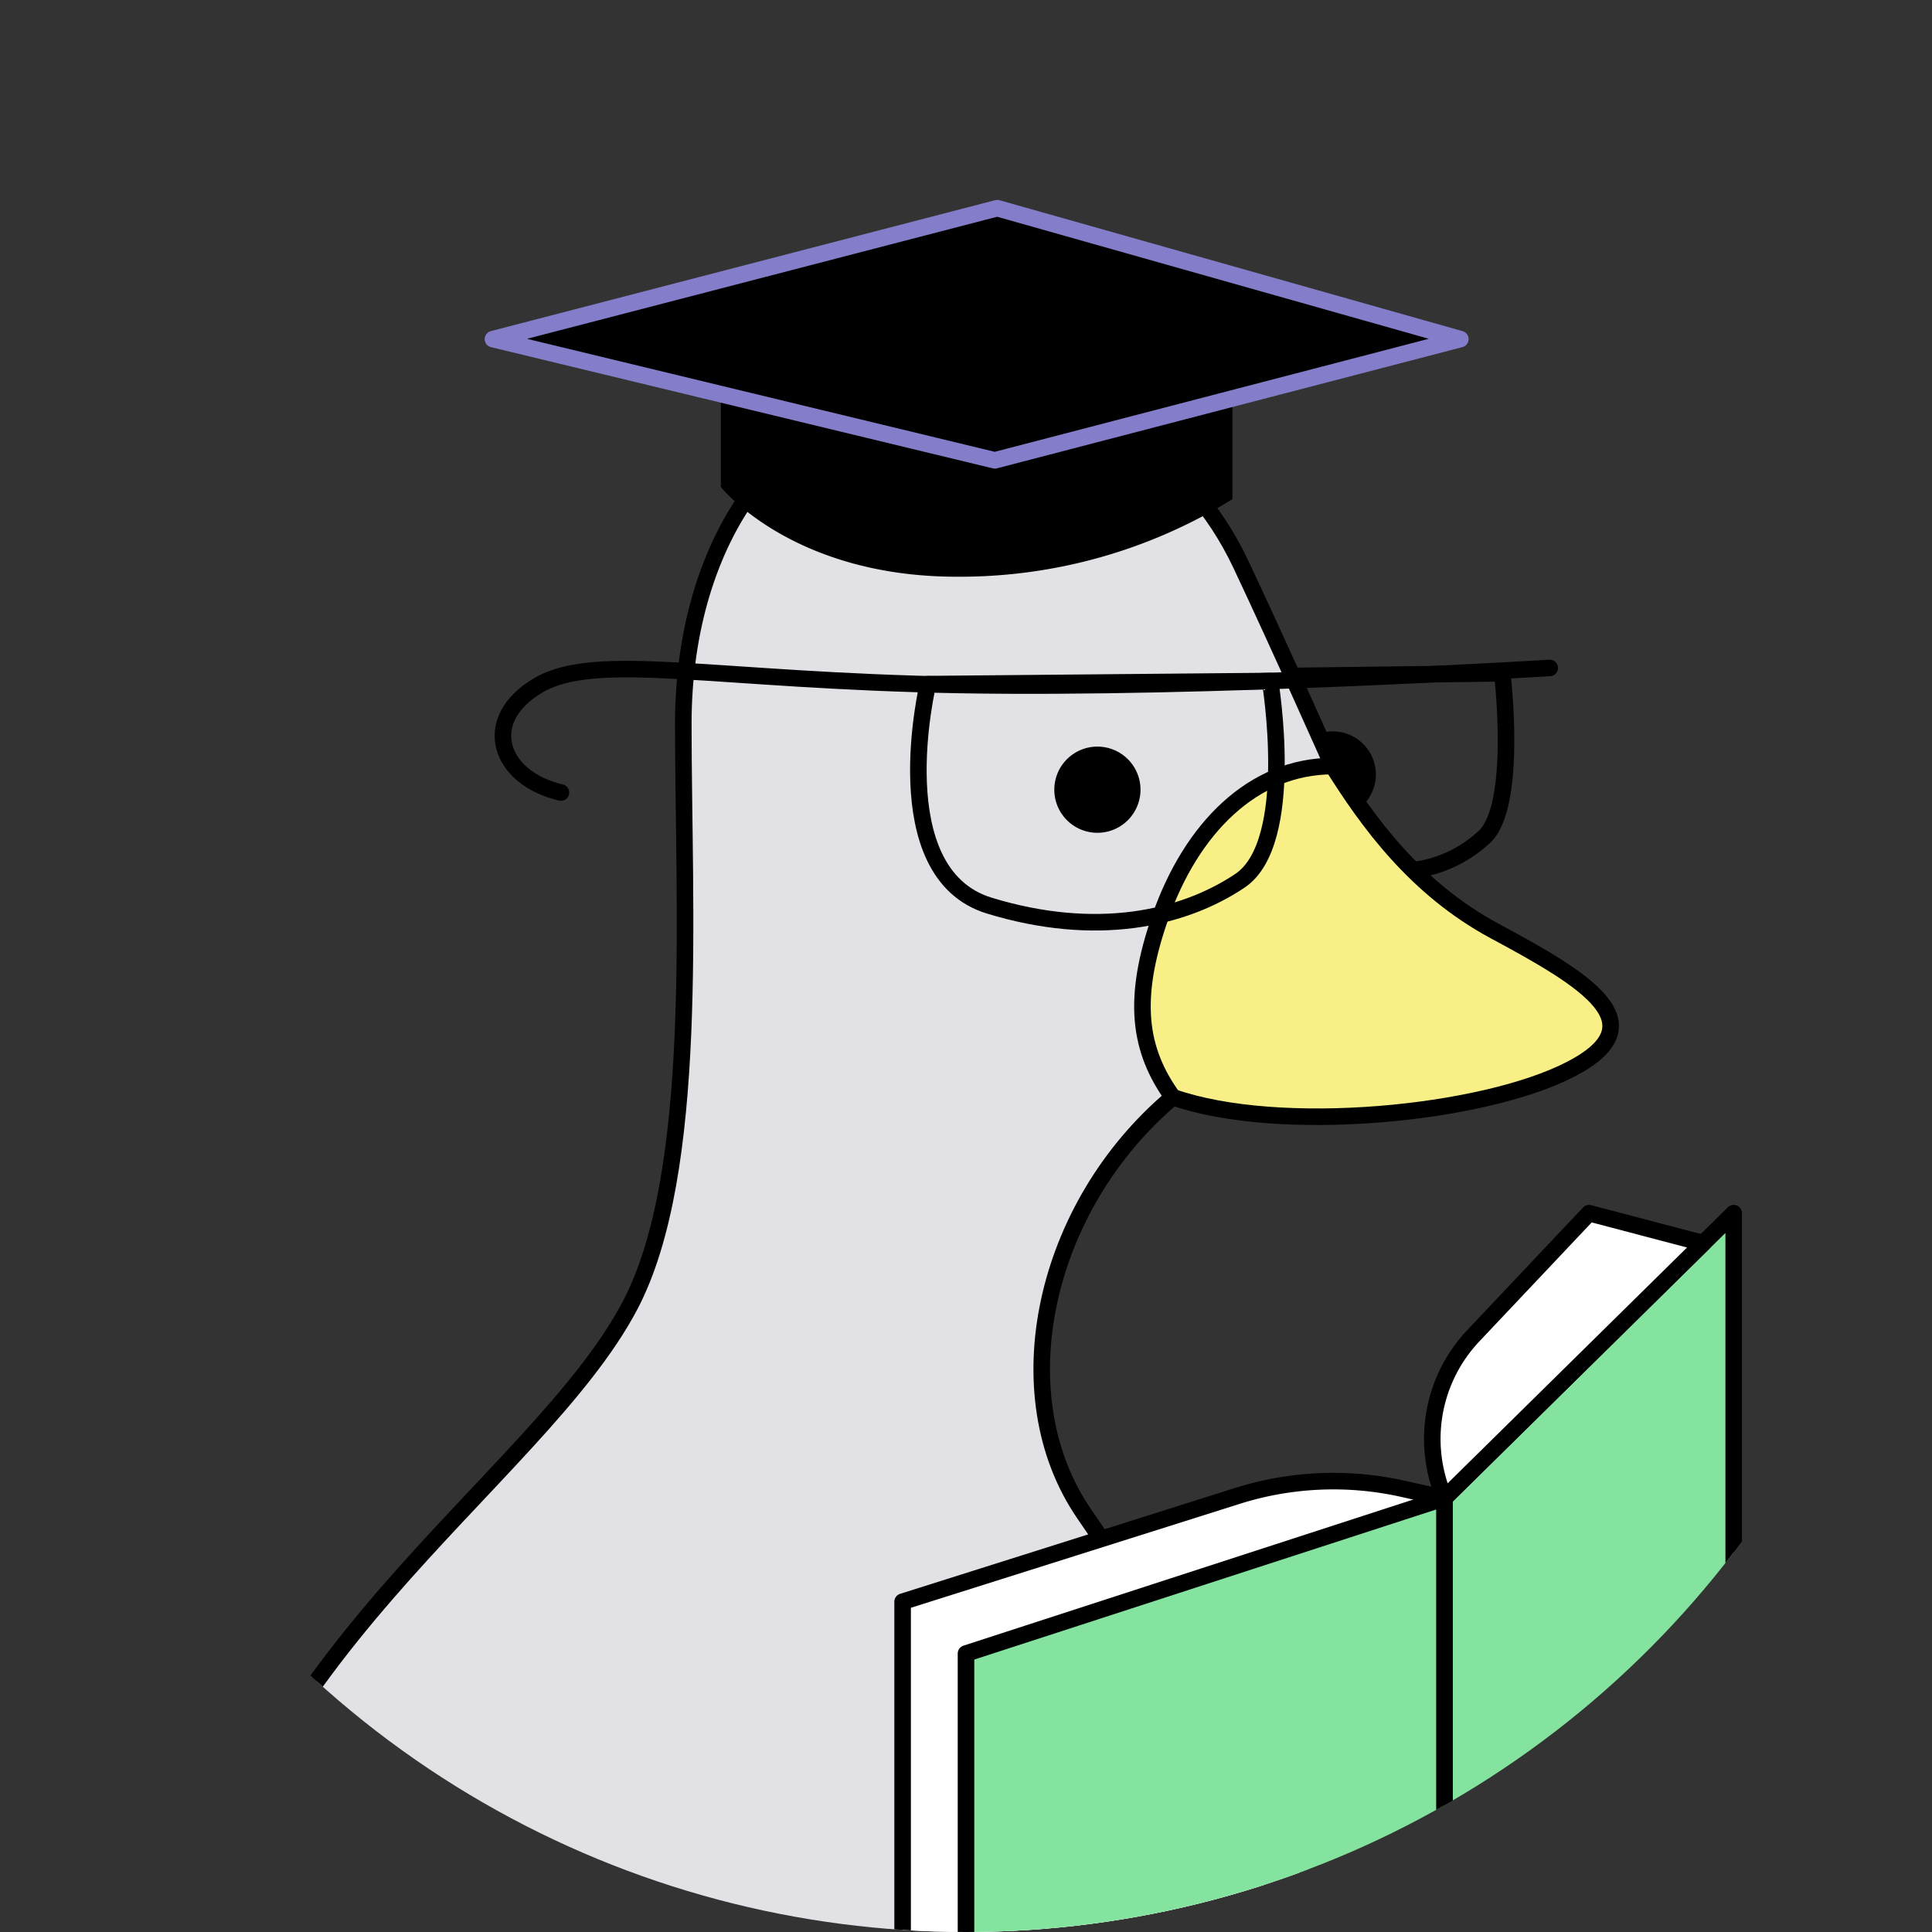
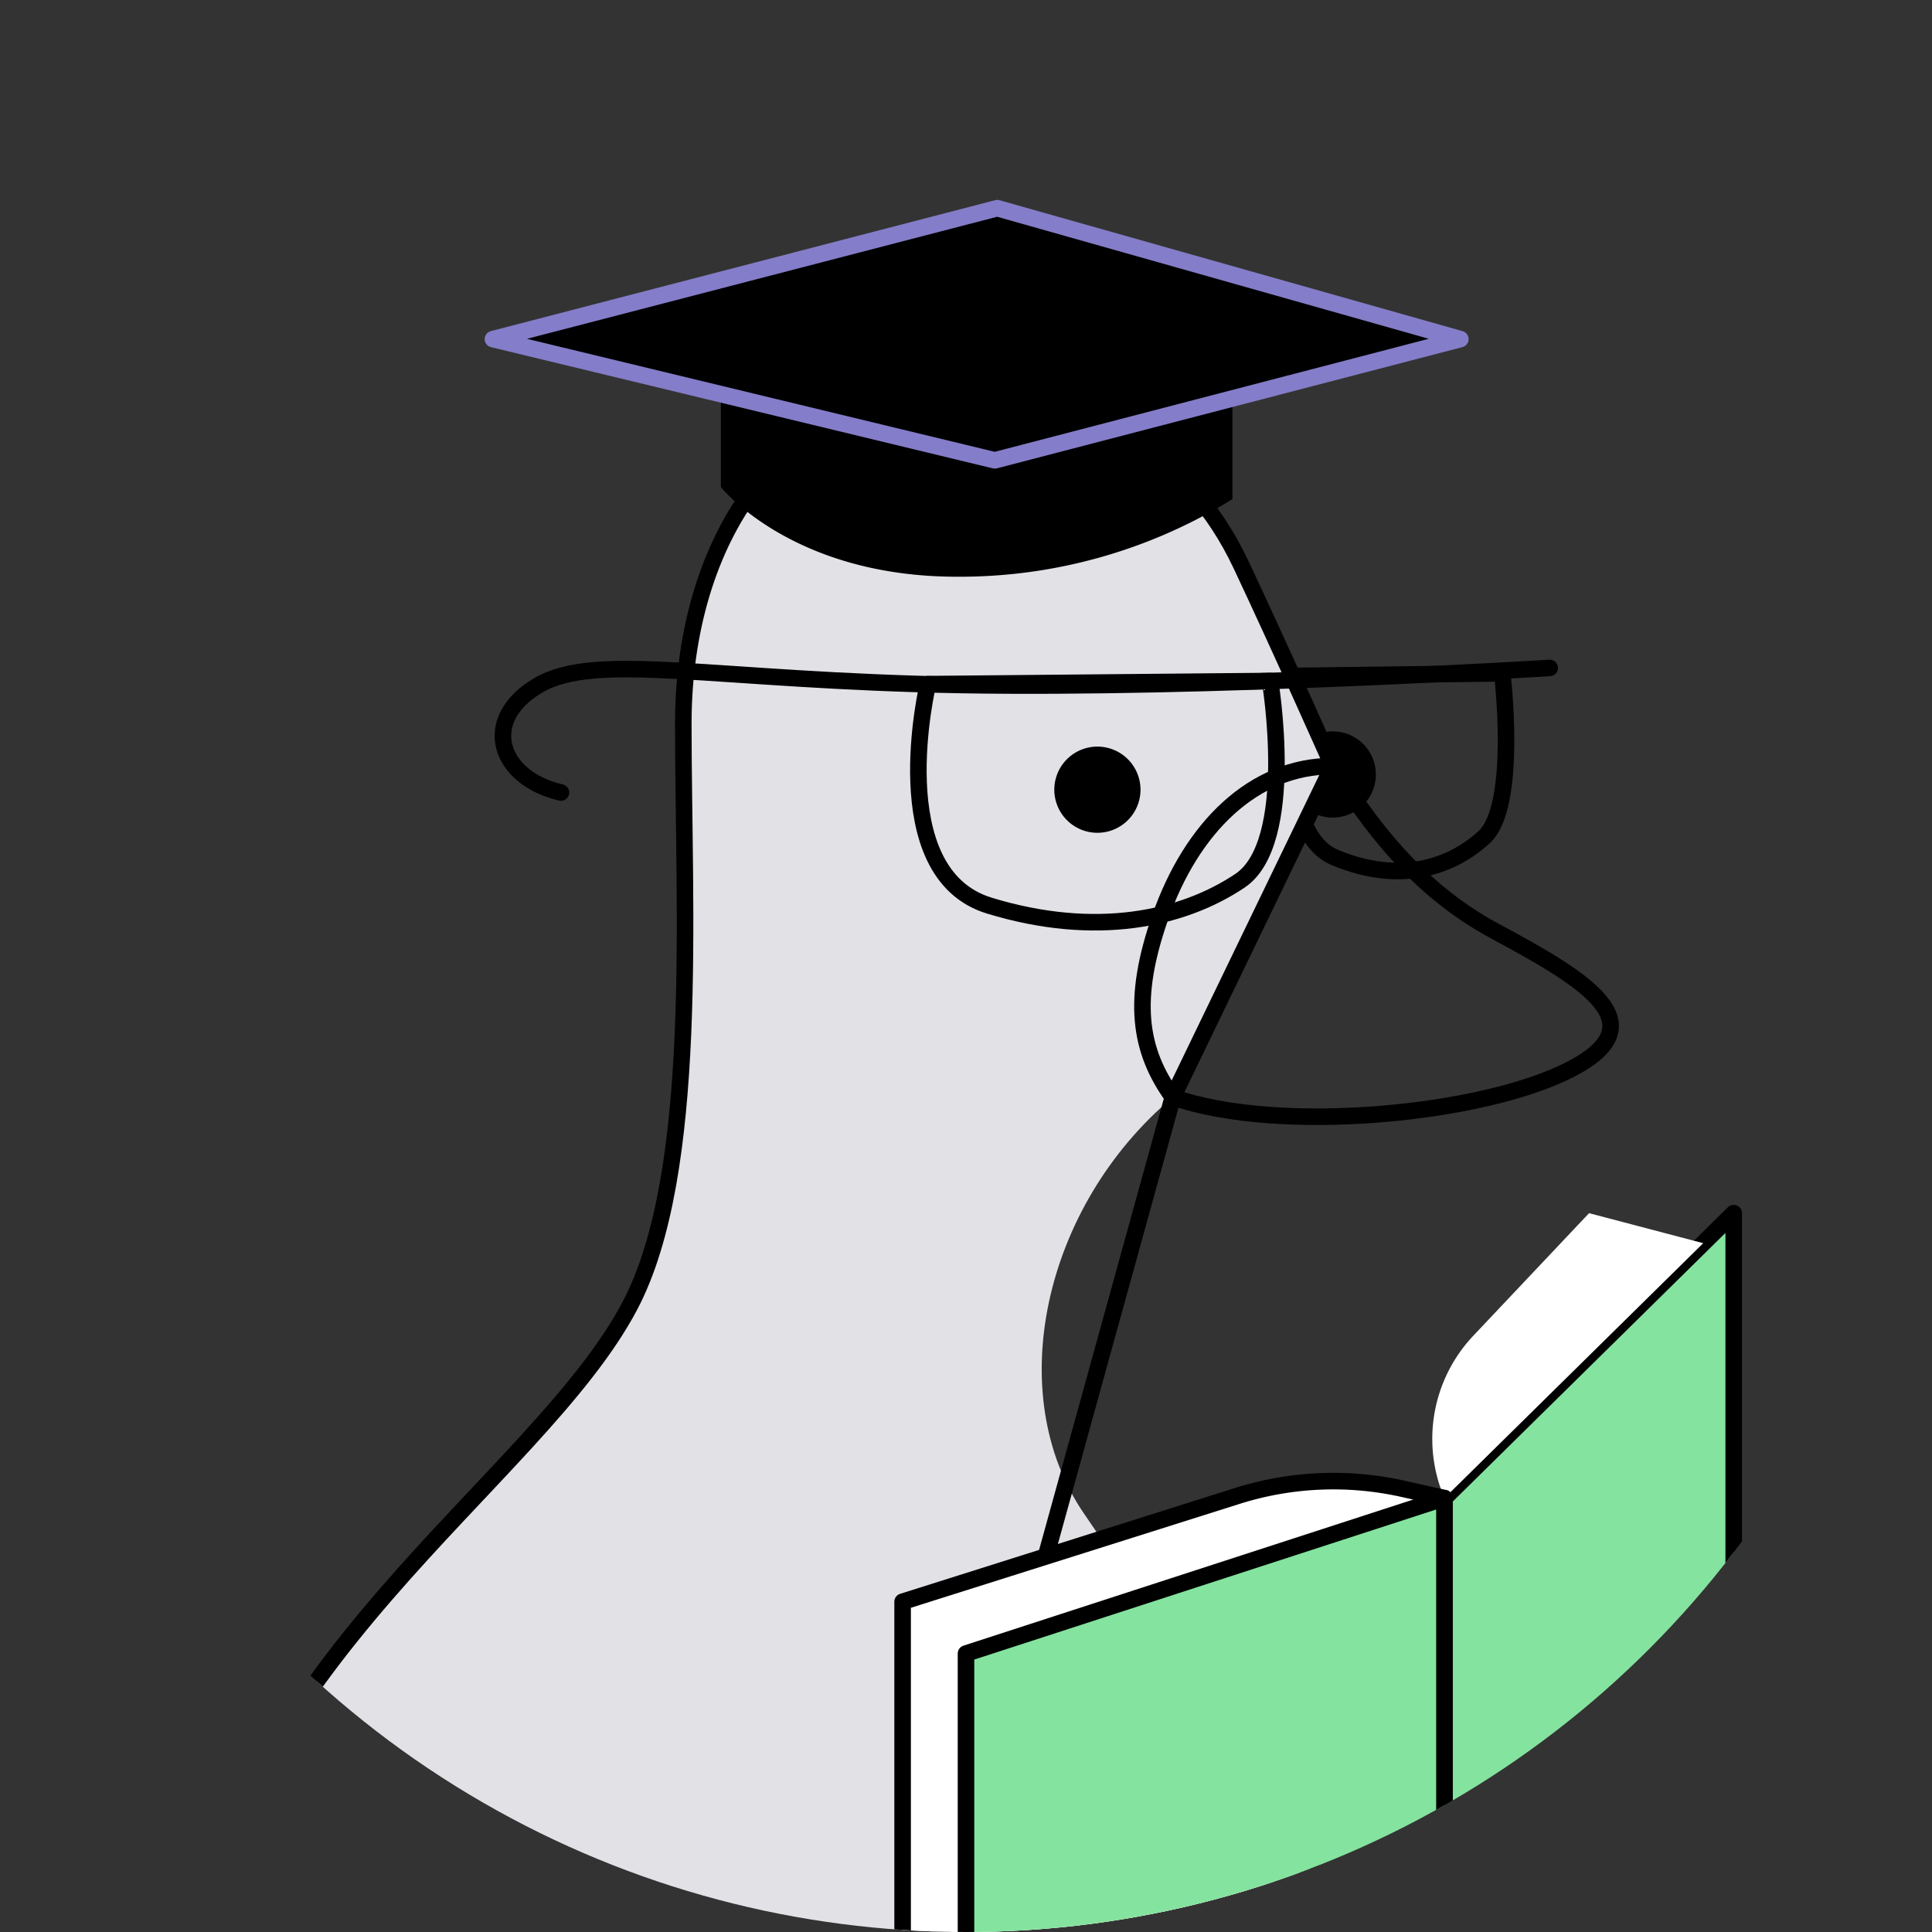
<svg xmlns="http://www.w3.org/2000/svg" id="Group_80" data-name="Group 80" width="233.478" height="233.478" viewBox="0 0 233.478 233.478">
  <rect x="0" y="0" width="233.478" height="233.478" fill="#333333" stroke="none" />
  <defs>
    <clipPath id="clip-path">
      <circle id="Ellipse_5" data-name="Ellipse 5" cx="116.739" cy="116.739" r="116.739" fill="none" />
    </clipPath>
  </defs>
  <g id="Group_79" data-name="Group 79" clip-path="url(#clip-path)">
    <path id="Path_397" data-name="Path 397" d="M155.853,93.594a5.208,5.208,0,1,0,5.208-5.207,5.208,5.208,0,0,0-5.208,5.207" />
    <path id="Path_398" data-name="Path 398" d="M156.875,81.679s-3.262,18.711,4.428,21.939,13.941,1.33,18.063-2.463,2.176-19.788,2.176-19.788Z" fill="none" stroke="#000" stroke-linecap="round" stroke-linejoin="round" stroke-width="2" />
    <path id="Path_399" data-name="Path 399" d="M22.387,241.857c4.322-40.563,42.457-62.6,53.754-84.1,8.462-16.1,6.434-47.85,6.434-70.291s12.2-40.156,31.723-40.156c16.912,0,29.235,7.271,35.681,20.935,4.676,9.913,11.082,24.338,11.082,24.338l-19.332,40.012c-15.675,13.2-20.625,35.887-10.725,50.325,6.448,9.4,21.819,32.279,26.171,58.941L82.019,348.637Z" fill="#e2e1e6" />
-     <path id="Path_400" data-name="Path 400" d="M22.387,241.857c4.322-40.563,42.457-62.6,53.754-84.1,8.462-16.1,6.434-47.85,6.434-70.291s12.2-40.156,31.723-40.156c16.912,0,29.235,7.271,35.681,20.935,4.676,9.913,11.082,24.338,11.082,24.338l-19.332,40.012c-15.675,13.2-20.625,35.887-10.725,50.325,6.448,9.4,21.819,32.279,26.171,58.941L82.019,348.637Z" fill="none" stroke="#000" stroke-linecap="round" stroke-linejoin="round" stroke-width="2" />
-     <path id="Path_401" data-name="Path 401" d="M161.061,92.579c-9.626,0-17.094,7.509-20.857,18.281-3.454,9.89-2.578,16.036,1.525,21.73,12.913,4.515,37.469,2.106,48.063-3.363,10.667-5.505,1.984-10.725-9.163-16.717-9.6-5.163-15.359-13.243-19.568-19.931" fill="#f8ef87" />
+     <path id="Path_400" data-name="Path 400" d="M22.387,241.857c4.322-40.563,42.457-62.6,53.754-84.1,8.462-16.1,6.434-47.85,6.434-70.291s12.2-40.156,31.723-40.156c16.912,0,29.235,7.271,35.681,20.935,4.676,9.913,11.082,24.338,11.082,24.338l-19.332,40.012L82.019,348.637Z" fill="none" stroke="#000" stroke-linecap="round" stroke-linejoin="round" stroke-width="2" />
    <path id="Path_402" data-name="Path 402" d="M161.061,92.579c-9.626,0-17.094,7.509-20.857,18.281-3.454,9.89-2.578,16.036,1.525,21.73,12.913,4.515,37.469,2.106,48.063-3.363,10.667-5.505,1.984-10.725-9.163-16.717C171.025,107.347,165.27,99.267,161.061,92.579Z" fill="none" stroke="#000" stroke-linecap="round" stroke-linejoin="round" stroke-width="2" />
    <path id="Path_403" data-name="Path 403" d="M127.411,95.433a5.208,5.208,0,1,0,5.208-5.208,5.208,5.208,0,0,0-5.208,5.208" />
    <path id="Path_404" data-name="Path 404" d="M187.279,80.718S145.854,83.3,116.05,82.781,72.016,78.689,65,82.849,60.26,94.022,67.788,95.775" fill="none" stroke="#000" stroke-linecap="round" stroke-linejoin="round" stroke-width="2" />
    <path id="Path_405" data-name="Path 405" d="M112.134,82.676s-5.468,22.829,7.423,26.767,23.371,1.623,30.281-3,3.648-24.144,3.648-24.144Z" fill="none" stroke="#000" stroke-linecap="round" stroke-linejoin="round" stroke-width="2" />
    <path id="Path_406" data-name="Path 406" d="M87.114,44.79V58.854s8.58,10.841,28.514,10.841a62.539,62.539,0,0,0,33.309-9.376V41.86Z" />
    <path id="Path_407" data-name="Path 407" d="M59.572,40.981l60.944-15.822,55.963,15.822-56.256,14.65Z" />
    <path id="Path_408" data-name="Path 408" d="M59.572,40.981l60.944-15.822,55.963,15.822-56.256,14.65Z" fill="none" stroke="#847dc9" stroke-linecap="round" stroke-linejoin="round" stroke-width="2" />
    <path id="Path_409" data-name="Path 409" d="M174.557,181.043l34.957-34.435v65.218l-34.957,32.347Z" fill="#84e39e" />
    <path id="Path_410" data-name="Path 410" d="M174.557,181.043l34.957-34.435v65.218l-34.957,32.347Z" fill="none" stroke="#000" stroke-linecap="round" stroke-linejoin="round" stroke-width="2" />
    <path id="Path_411" data-name="Path 411" d="M205.83,150.237l-13.795-3.628-13.989,14.812a18.159,18.159,0,0,0-3.489,19.622Z" fill="#fff" />
-     <path id="Path_412" data-name="Path 412" d="M205.83,150.237l-13.795-3.628-13.989,14.812a18.159,18.159,0,0,0-3.489,19.622Z" fill="none" stroke="#000" stroke-linecap="round" stroke-linejoin="round" stroke-width="2" />
    <path id="Path_413" data-name="Path 413" d="M174.557,181.043l-4.991-1.119a38.551,38.551,0,0,0-20.047.859l-40.44,12.782v45.652l45.391-2.87Z" fill="#fff" />
    <path id="Path_414" data-name="Path 414" d="M174.557,181.043l-4.991-1.119a38.551,38.551,0,0,0-20.047.859l-40.44,12.782v45.652l45.391-2.87Z" fill="none" stroke="#000" stroke-linecap="round" stroke-linejoin="round" stroke-width="2" />
    <path id="Path_415" data-name="Path 415" d="M174.557,181.043l-57.818,18.783v48l57.818-3.653Z" fill="#84e39e" />
    <path id="Path_416" data-name="Path 416" d="M174.557,181.043l-57.818,18.783v48l57.818-3.653Z" fill="none" stroke="#000" stroke-linecap="round" stroke-linejoin="round" stroke-width="2" />
  </g>
</svg>